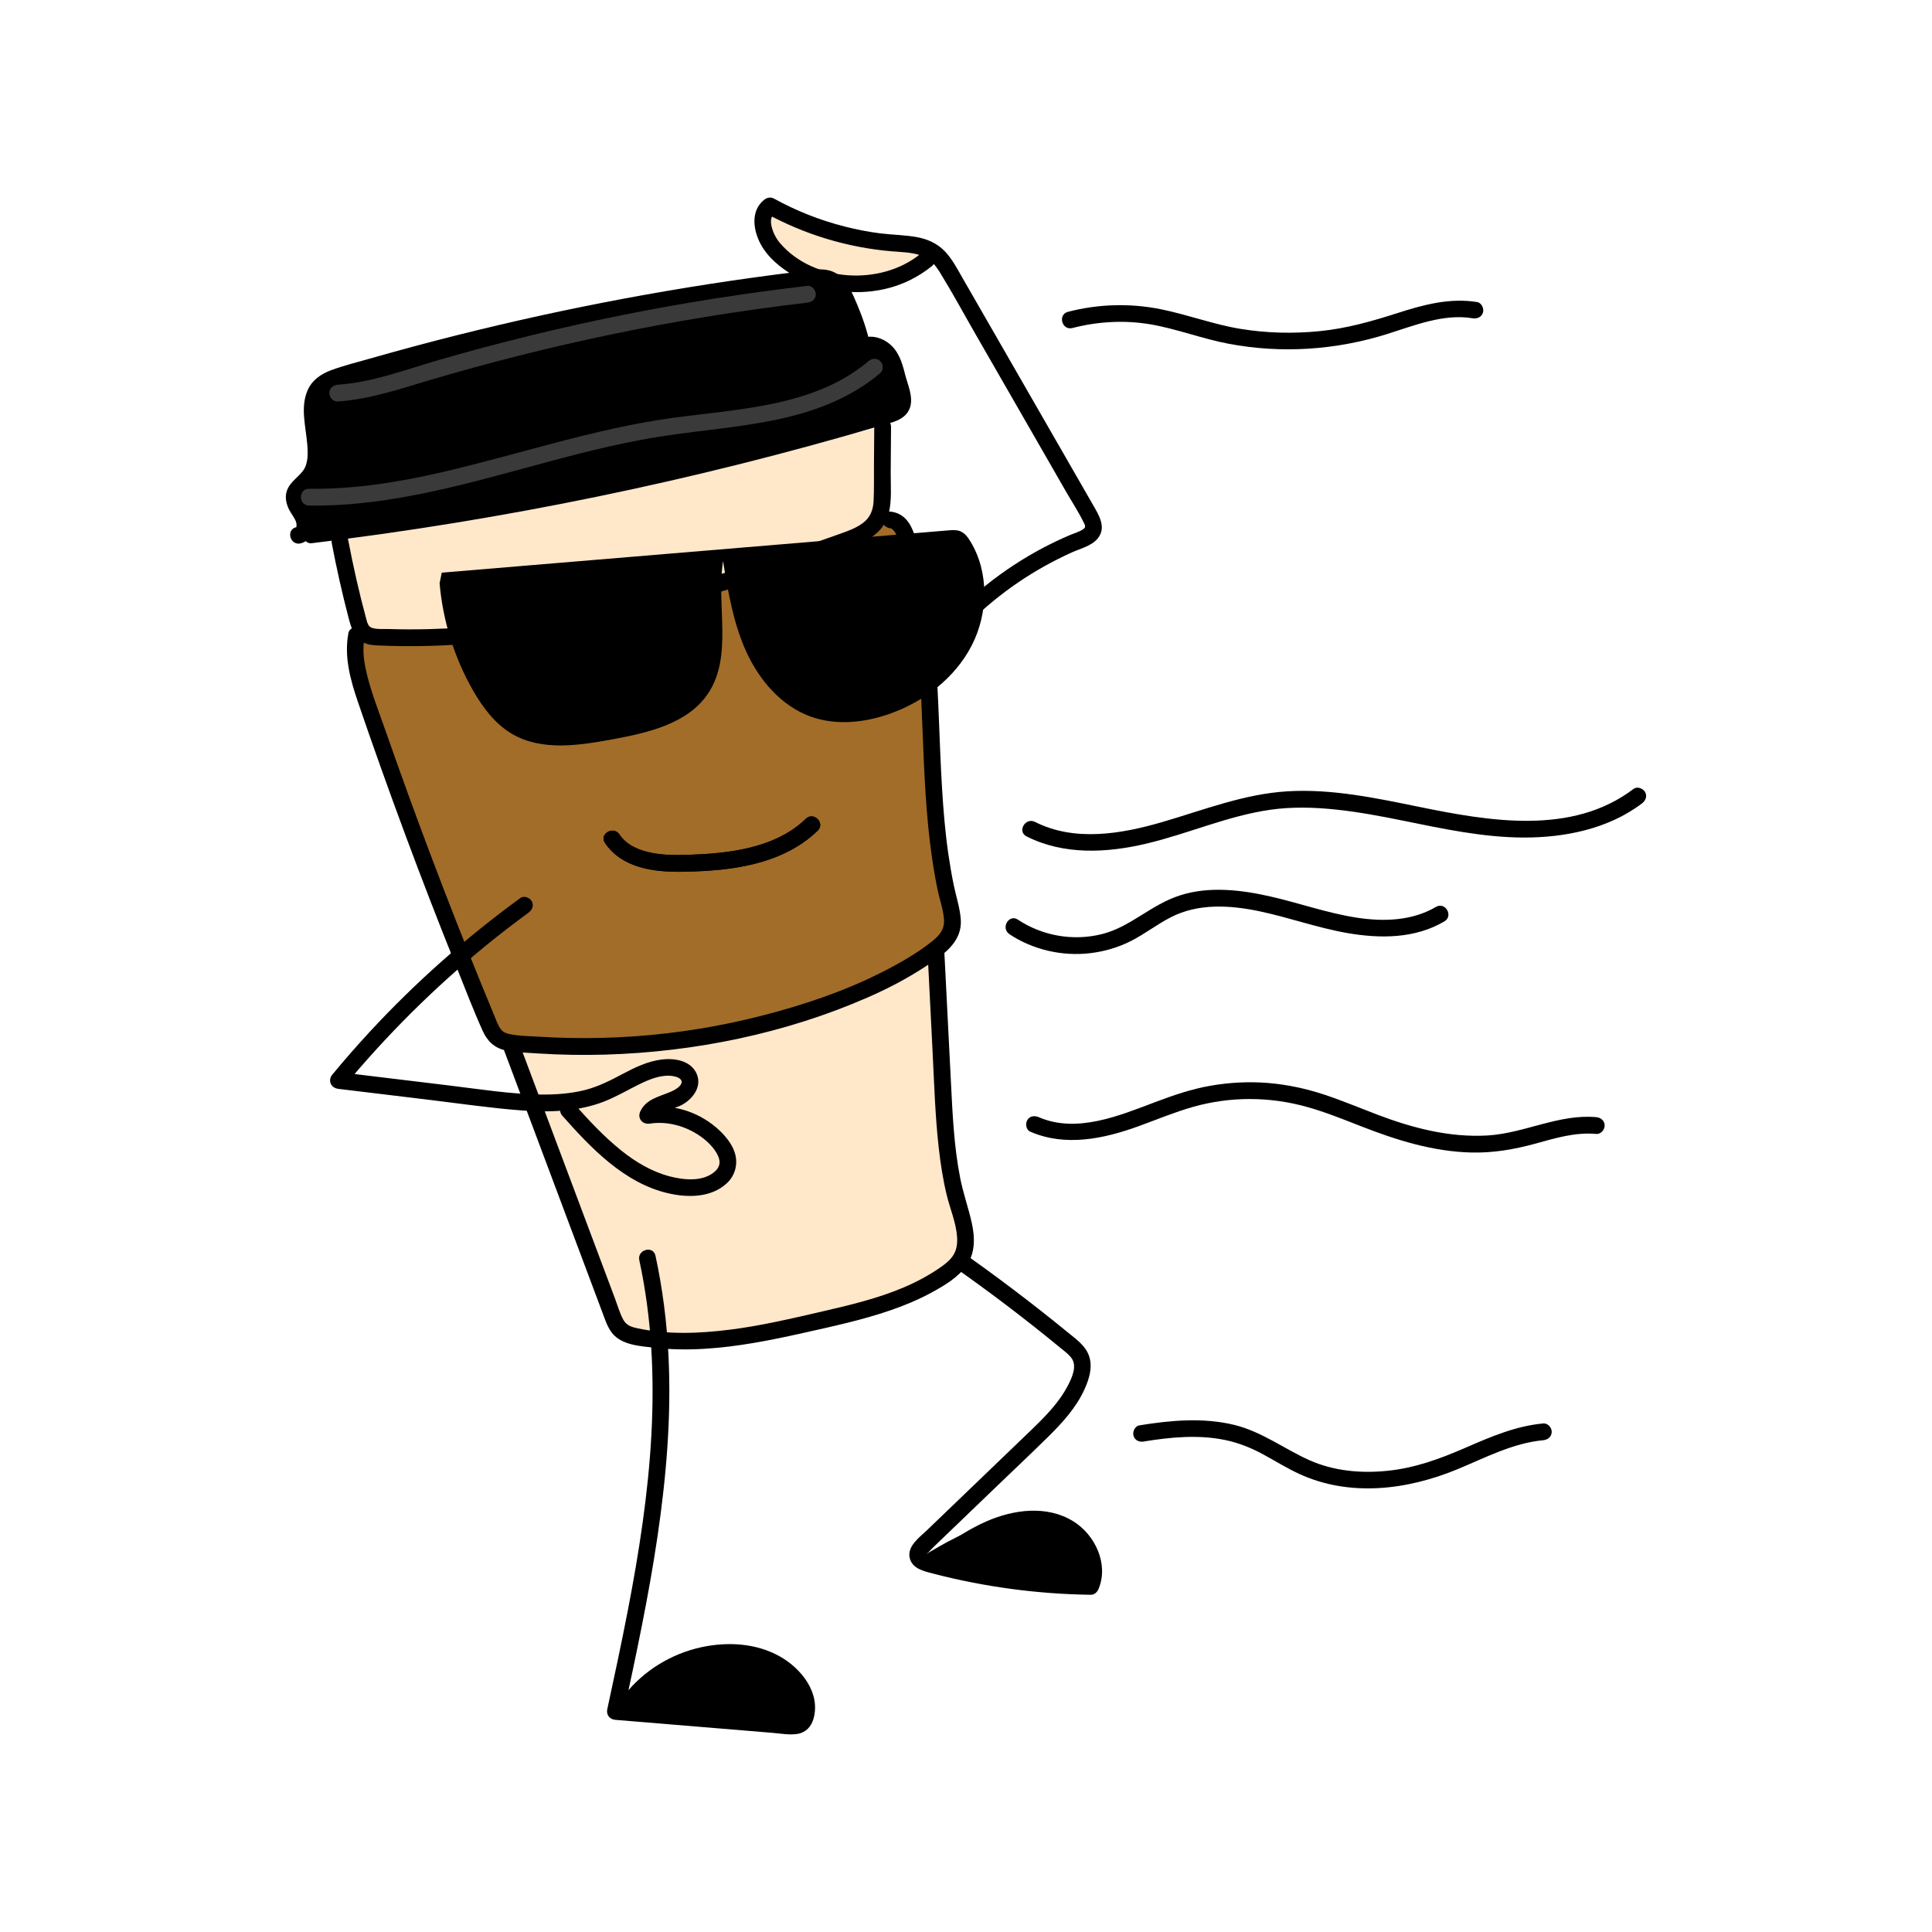
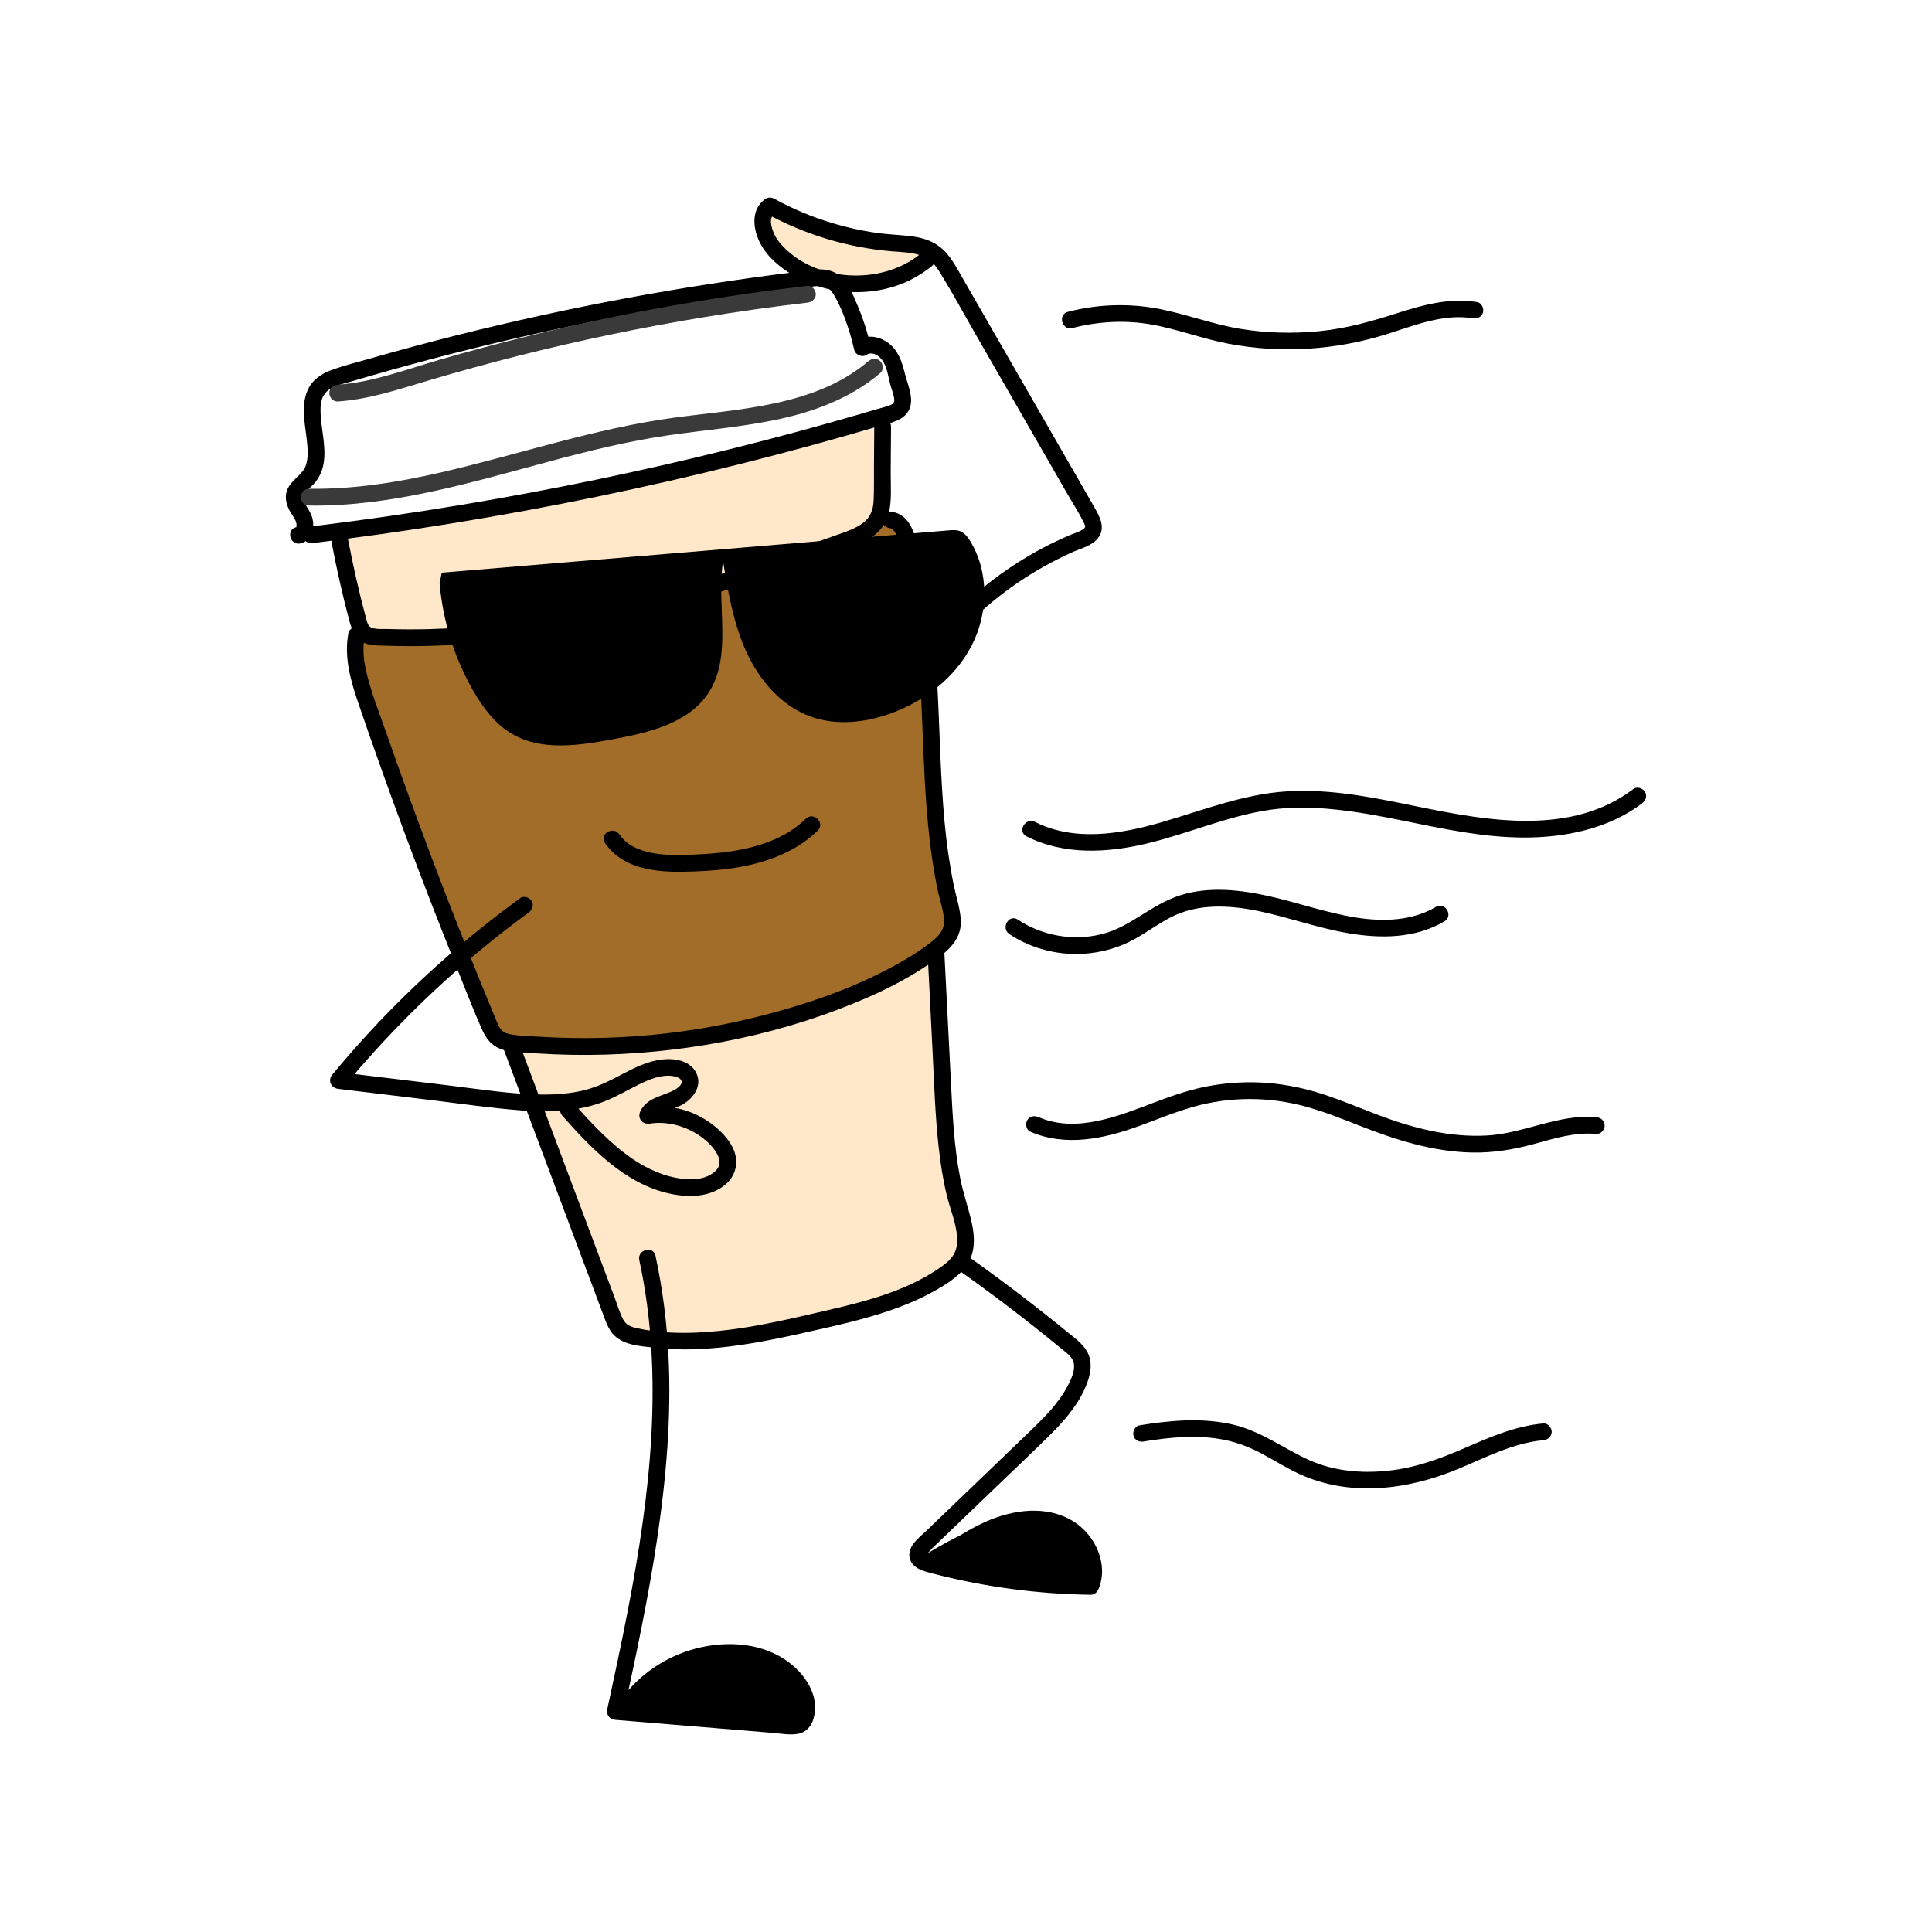
<svg xmlns="http://www.w3.org/2000/svg" version="1.1" viewBox="0 0 576 576">
  <defs>
    <style>
      .st0 {
        fill: #ffe7ca;
      }

      .st1 {
        fill: #fff;
      }

      .st2 {
        fill: #a26d29;
      }

      .st3 {
        fill: #3a3a3a;
      }
    </style>
  </defs>
  <g id="Layer_2">
    <rect class="st1" width="576" height="576" />
  </g>
  <g id="Layer_2_copy">
    <g>
      <g>
        <path d="M262.37,363c11.6,7.34,22.92,15.11,33.93,23.31,5.43,4.04,10.77,8.19,16.04,12.44,1.28,1.03,2.56,2.08,3.83,3.12,1.15.95,2.52,1.89,3.37,3.15,1.58,2.33.07,5.64-1.05,7.84-2.68,5.29-6.93,9.51-11.15,13.59-5.19,5.01-10.4,9.99-15.6,14.99s-10.27,9.87-15.41,14.81c-2.21,2.12-5.91,4.7-5.11,8.24.74,3.27,4.44,4,7.2,4.71,15.25,3.95,30.98,6.04,46.73,6.26,1.21.02,1.99-.81,2.41-1.84,3.02-7.38-1.1-16.08-7.6-20.08-7.9-4.86-17.8-3.5-25.89.04-4.85,2.12-9.27,5.07-13.66,8.01-2.66,1.78-.16,6.11,2.52,4.32,6.6-4.41,13.57-9.2,21.63-10.31,6.71-.93,14.09.98,17.51,7.27,1.6,2.95,1.93,6.3.65,9.42l2.41-1.84c-13.88-.19-27.69-1.86-41.21-5.04-1.56-.37-3.11-.75-4.66-1.16-.72-.19-1.45-.37-2.17-.58-.42-.13-.87-.43-1.17-.56.61.25-.15.48.41.08.62-.43,1.17-1.17,1.72-1.7,1.31-1.26,2.63-2.53,3.94-3.79,5.14-4.94,10.27-9.87,15.41-14.81s10.01-9.53,14.94-14.38c4.26-4.19,8.47-8.76,10.97-14.26,1.35-2.99,2.46-6.41,1.47-9.69s-3.88-5.24-6.38-7.29c-5.26-4.3-10.61-8.51-16.03-12.62-12.12-9.19-24.64-17.86-37.5-25.99-2.73-1.73-5.24,2.6-2.52,4.32h0Z" />
        <path class="st0" d="M152.53,312.04c10.04,26.75,20.07,53.5,30.11,80.25.57,1.53,1.18,3.11,2.39,4.22,1.31,1.21,3.14,1.66,4.89,2,18.01,3.47,36.51-.66,54.38-4.76,12.99-2.99,26.33-6.12,37.29-13.7,2-1.38,3.95-2.96,5.1-5.1,2.51-4.67.52-10.35-.98-15.44-3.41-11.58-4.04-23.76-4.65-35.82-.66-13.1-1.32-26.21-1.98-39.31" />
        <path class="st2" d="M106.28,189.44c-1.32,6.62.85,13.37,3.03,19.76,11.07,32.38,23.2,64.4,36.37,95.99.68,1.64,1.43,3.36,2.86,4.41,1.4,1.03,3.22,1.26,4.95,1.42,30.92,2.99,62.49-.82,91.81-11.08,11.67-4.08,23.07-9.23,33.05-16.52,2.22-1.63,4.49-3.52,5.29-6.16.75-2.49.05-5.16-.57-7.68-8.78-35.53-2.03-73.77-12.64-108.79-.78-2.56-2.19-5.55-4.86-5.75" />
-         <path d="M240.25,244.11c-5.96,5.79-13.99,8.4-22.04,9.66-4.1.64-8.25.91-12.39,1.06-3.8.14-7.67.19-11.42-.54s-7.52-2.22-9.72-5.51c-1.78-2.66-6.12-.16-4.32,2.52,5.04,7.5,14.57,8.72,22.92,8.6,9.13-.13,18.67-.87,27.29-4.1,4.92-1.84,9.45-4.48,13.23-8.16,2.31-2.25-1.23-5.78-3.54-3.54h0Z" />
-         <path d="M92.81,159.47c58.3-7.05,116-19.09,172.25-35.93,1.26-.38,2.6-.81,3.38-1.87,1.33-1.79.41-4.29-.24-6.42-.94-3.05-1.27-6.36-2.98-9.05s-5.56-4.45-8.13-2.56c-1.18-5.4-3.05-10.64-5.55-15.57-.94-1.85-2.08-3.77-3.96-4.66-1.71-.81-3.7-.61-5.58-.39-47.53,5.6-94.57,15.33-140.42,29.05-1.98.59-4.02,1.23-5.58,2.58-7.36,6.37,2.24,20.31-4.06,27.73-1.49,1.75-3.82,3.05-4.19,5.32-.36,2.25,1.41,4.2,2.49,6.2s.95,5.29-1.29,5.69" />
        <path class="st0" d="M101.34,161.37c1.5,7.92,3.29,15.79,5.38,23.58.4,1.48.87,3.07,2.1,3.98,1.08.81,2.52.92,3.87.98,47.46,2.23,93.95-12.49,138.7-28.45,4.18-1.49,8.77-3.36,10.6-7.4.96-2.12.99-4.52,1.01-6.84.05-6.65.1-13.3.15-19.95" />
        <path class="st0" d="M216.5,340.89c-5.04-6.31-13.6-9.61-21.57-8.31,1.19-2.75,4.56-3.6,7.38-4.61,2.82-1.01,5.91-3.42,5.16-6.32-.58-2.24-3.2-3.28-5.51-3.39-7.07-.35-13.15,4.55-19.66,7.32-3.12,1.33-6.36,2.16-9.68,2.65-.24,1.07-.53,2.12-.9,3.13,9.72,10.93,21.27,22.38,35.84,22.73,5.09.12,11.35-2.56,11.32-7.65-.01-2.05-1.11-3.95-2.39-5.55Z" />
        <path class="st0" d="M273.94,79.14c.24-.21.49-.4.79-.57.08-.05.16-.1.24-.15.39-.29.78-.59,1.15-.9v.15c.92-.65,1.72-1.38,2.47-2.18-.09-.07-.16-.14-.25-.2-3.32-2.37-7.68-2.5-11.74-2.81-12.96-.99-25.7-4.8-37.07-11.09-4.1,3.14-1.7,9.83,1.88,13.54,10.77,11.15,29.77,12.82,42.53,4.2Z" />
        <path d="M220.99,494.13c-12.83-1.87-26.47,3.62-34.43,13.85-.25,1.25-.53,2.48-.85,3.7,15.89,1.31,31.78,2.63,47.66,3.94,1.31.11,2.74.18,3.81-.59.98-.71,1.38-1.97,1.55-3.16,1.25-9.2-8.54-16.39-17.73-17.73Z" />
        <path d="M317.65,455.69c-6.51-3.5-14.88-3.46-22.17-1.45s-13.75,5.78-20.1,9.5h0c-.6.79-1.27,1.54-1.98,2.26.07.16.13.32.19.48l.19.56c16.74,3.7,33.97,5.71,51.23,5.9,3-6.15-.85-13.76-7.36-17.25Z" />
        <path d="M190.6,375.71c3.71,17.09,4.54,34.65,3.6,52.09s-3.69,35.11-7.04,52.43c-1.9,9.82-4,19.59-6.11,29.36-.36,1.68.74,3.03,2.41,3.16,10.4.86,20.8,1.72,31.2,2.58,5.2.43,10.4.86,15.6,1.29,2.46.2,5.11.72,7.56.31s4.03-2.17,4.69-4.43c2.25-7.77-3.63-15.08-10.01-18.66-7.08-3.97-15.54-4.43-23.35-2.76-8.89,1.91-17.22,6.94-22.84,14.12-.83,1.06-1.04,2.5,0,3.54.86.86,2.7,1.07,3.54,0,8.38-10.72,24.17-16.95,37.34-11.91,5.29,2.02,10.95,6.66,10.74,12.76-.02.62-.06,1.37-.34,1.94-.27.53-.65.54-1.21.55-2.26.07-4.6-.33-6.85-.51-4.71-.39-9.41-.78-14.12-1.17-10.65-.88-21.3-1.76-31.95-2.64l2.41,3.16c3.8-17.59,7.56-35.2,10.18-53.01,2.6-17.7,4.13-35.62,3.26-53.52-.49-10.09-1.75-20.15-3.89-30.02-.68-3.14-5.5-1.81-4.82,1.33h0Z" />
        <path d="M155.1,267.76c-16.18,11.81-31.23,25.12-44.83,39.82-3.84,4.15-7.57,8.42-11.18,12.78-1.46,1.77-.43,4,1.77,4.27,9.19,1.11,18.39,2.22,27.58,3.33,8.93,1.08,17.86,2.4,26.83,3.08,8.29.63,16.96.43,24.8-2.62,3.71-1.45,7.12-3.49,10.69-5.24,2.95-1.44,6.48-2.88,9.84-2.37,1.03.16,2.7.7,2.63,1.81-.08,1.24-2,2.32-3.06,2.79-3.43,1.52-7.47,2.15-9.26,5.91-.99,2.09.63,4.01,2.82,3.67,5.22-.8,10.66.71,14.96,3.69,2.11,1.46,4.28,3.53,5.37,5.89.95,2.05.41,3.63-1.17,4.91-3.54,2.89-9.06,2.34-13.3,1.22-5.27-1.39-10.08-4.25-14.31-7.64-5.17-4.14-9.71-9.01-14.09-13.96-2.14-2.41-5.66,1.13-3.54,3.54,8.55,9.64,18.48,20.09,31.52,23.11,5.85,1.36,12.77,1.37,17.47-2.93,2.31-2.11,3.3-5.21,2.66-8.26-.7-3.32-3.28-6.27-5.79-8.42-5.86-5-13.52-7.14-21.11-5.97l2.82,3.67c1.35-2.83,5.59-3.07,8.11-4.45,3.45-1.88,6.26-5.83,4.13-9.75-1.93-3.55-6.56-4.21-10.18-3.76-4.17.52-7.96,2.35-11.64,4.3s-7.28,3.8-11.33,4.82-8.61,1.38-12.98,1.32c-9.19-.12-18.38-1.61-27.49-2.71-11-1.33-22-2.66-33-3.99l1.77,4.27c12.59-15.2,26.63-29.19,41.9-41.69,4.27-3.5,8.64-6.87,13.1-10.13,1.09-.79,1.63-2.17.9-3.42-.63-1.07-2.32-1.7-3.42-.9h0Z" />
        <path d="M282.86,192.19c8.08-9.43,17.74-17.38,28.59-23.42,2.66-1.48,5.39-2.85,8.16-4.1,2.56-1.15,5.82-1.89,7.66-4.14,2.61-3.19.48-6.71-1.24-9.71-1.82-3.17-3.65-6.35-5.47-9.52-7.46-12.98-14.93-25.96-22.39-38.94-3.73-6.49-7.46-12.98-11.2-19.47-1.59-2.77-3.1-5.72-5.34-8.03s-5.13-3.58-8.22-4.15c-3.57-.66-7.23-.68-10.83-1.12s-7.24-1.16-10.78-2.06c-7.34-1.87-14.38-4.65-21.01-8.3-1.06-.59-2.14-.33-3.03.39-4.02,3.26-3.2,8.95-1.05,13.03s5.99,7.2,9.88,9.48c8.07,4.73,17.97,6.08,27.07,4.07,5.24-1.16,10.08-3.54,14.23-6.91,1.05-.85.88-2.65,0-3.54-1.04-1.04-2.48-.85-3.54,0-11.71,9.49-31.73,8.42-41.73-3.19-1.28-1.49-2.24-3.36-2.63-5.28-.35-1.7-.08-3.01,1.3-4.12l-3.03.39c11.54,6.35,24.32,10.23,37.44,11.36,2.93.25,5.92.27,8.74,1.2s4.39,2.86,5.83,5.19c3.71,6.01,7.08,12.26,10.6,18.38,7.21,12.55,14.43,25.1,21.64,37.64,1.74,3.03,3.48,6.06,5.22,9.09s3.82,6.2,5.4,9.43c.4.82.65,1.3-.08,1.85-1.15.85-2.76,1.28-4.06,1.83-2.67,1.14-5.3,2.39-7.88,3.74-12.06,6.35-22.93,15.04-31.8,25.39-.88,1.02-1.01,2.53,0,3.54.9.9,2.65,1.03,3.54,0h0Z" />
        <path d="M289.29,161.38c-.77-1.25-1.71-2.51-3.08-3.03-1.07-.41-2.25-.32-3.39-.23-50.37,4.2-100.75,8.41-151.12,12.61l-.59,2.94c-.01.06-.04.11-.05.17.95,11.24,4.39,22.26,9.99,32.04,2.91,5.08,6.55,9.96,11.6,12.92,8.83,5.17,19.9,3.47,29.96,1.62,10.67-1.97,22.51-4.67,28.52-13.71,7.43-11.17,2.35-26.16,4.44-39.41,1.51,9.2,3.06,18.53,6.93,27.01,3.87,8.48,10.42,16.16,19.19,19.33,7.55,2.72,16.02,1.84,23.59-.84,10.22-3.62,19.43-10.68,24.4-20.31,4.98-9.63,5.26-21.86-.39-31.11Z" />
        <path d="M240.25,244.11c-5.96,5.79-13.99,8.4-22.04,9.66-4.1.64-8.25.91-12.39,1.06-3.8.14-7.67.19-11.42-.54s-7.52-2.22-9.72-5.51c-1.78-2.66-6.12-.16-4.32,2.52,5.04,7.5,14.57,8.72,22.92,8.6,9.13-.13,18.67-.87,27.29-4.1,4.92-1.84,9.45-4.48,13.23-8.16,2.31-2.25-1.23-5.78-3.54-3.54h0Z" />
        <path d="M92.81,161.97c28.65-3.47,57.16-8.11,85.43-13.94s56.17-12.82,83.79-20.97c3.35-.99,7.83-1.63,9.21-5.37,1.21-3.29-.69-7.12-1.47-10.33-.84-3.43-1.95-6.85-4.87-9.07-2.58-1.96-6.25-2.71-9.07-.8l3.67,1.49c-.92-4.12-2.22-8.11-3.86-11.99-1.41-3.32-2.92-7.17-6.01-9.28-3.45-2.35-8.12-1.14-11.94-.67-4.38.54-8.76,1.11-13.13,1.72-17.08,2.37-34.08,5.27-50.98,8.7s-33.69,7.38-50.34,11.86c-4.12,1.11-8.24,2.25-12.34,3.42s-8.2,2.17-12.15,3.62c-3.06,1.12-5.73,2.97-7.06,6.04-1.11,2.55-1.24,5.35-1.02,8.09s.72,5.37.94,8.07c.11,1.32.16,2.65.05,3.97-.06.72-.37,2.11-.67,2.73-1.26,2.67-4.46,4.04-5.48,7.12-.63,1.91-.16,3.86.7,5.6.63,1.27,1.82,2.61,2.1,3.82.09.37.09.36.1.68,0,.11-.07.72-.02.48-.05.27-.05.24-.1.33.08-.16.57-.25,0-.11-3.13.75-1.8,5.57,1.33,4.82,3.4-.82,4.32-4.68,3.47-7.68-.46-1.61-1.49-2.92-2.29-4.36-.62-1.12-.82-1.96.04-2.98,1.01-1.18,2.28-2.09,3.25-3.32.86-1.1,1.49-2.3,1.93-3.63.82-2.49.8-5.22.56-7.8s-.75-5.36-.94-8.06c-.09-1.23-.13-2.48.02-3.7-.04.32.06-.31.07-.4.05-.26.11-.52.18-.77.2-.71.17-.69.53-1.33.52-.93,1.34-1.7,2.51-2.32,1.58-.84,3.43-1.23,5.14-1.74,4.02-1.19,8.04-2.35,12.08-3.48,16.29-4.56,32.72-8.63,49.27-12.18s33.03-6.58,49.68-9.11c8.22-1.25,16.46-2.37,24.72-3.37,1.83-.22,3.92-.71,5.76-.39,1.49.26,2.36,1.41,3.08,2.64,1.91,3.27,3.31,6.9,4.45,10.5.6,1.9,1.11,3.83,1.55,5.78.34,1.51,2.37,2.37,3.67,1.49,1.43-.97,3.36-.09,4.5,1.36,1.64,2.07,1.94,5.07,2.59,7.54.35,1.32.93,2.65,1.13,4.01.16,1.1-.04,1.61-1.07,2.05-1.3.55-2.77.85-4.12,1.25-1.62.48-3.24.96-4.86,1.43-12.98,3.77-26.03,7.29-39.14,10.55-26.23,6.52-52.72,12.01-79.38,16.46-15.01,2.5-30.08,4.67-45.2,6.51-1.34.16-2.5,1.03-2.5,2.5,0,1.23,1.15,2.66,2.5,2.5h0Z" />
        <path d="M98.93,162.04c1.42,7.45,3.08,14.85,5,22.18.84,3.2,1.8,6.52,5.28,7.69,1.63.55,3.44.52,5.13.58,1.97.08,3.94.12,5.9.14,14.67.14,29.32-1.27,43.78-3.72,29.05-4.93,57.19-14.09,84.9-23.92,6.29-2.23,14.19-4.54,16.04-11.9.98-3.94.56-8.33.59-12.36.03-4.49.07-8.98.1-13.47.02-3.22-4.98-3.22-5,0-.03,3.82-.06,7.65-.09,11.47-.03,3.55.07,7.12-.11,10.67-.14,2.63-.97,4.83-3.1,6.46s-4.64,2.48-7.07,3.35c-13.29,4.74-26.63,9.33-40.14,13.41-26.75,8.08-54.31,14.24-82.34,14.95-3.93.1-7.86.09-11.79-.03-1.62-.05-3.52.15-5.08-.34-1.25-.39-1.49-1.78-1.8-2.91-2.11-7.78-3.87-15.66-5.38-23.58-.25-1.33-1.85-2.08-3.08-1.75-1.39.38-2,1.74-1.75,3.08h0Z" />
        <path d="M103.87,188.77c-1.31,7,.56,13.81,2.81,20.42s4.62,13.39,7,20.05c4.71,13.2,9.59,26.34,14.65,39.41,2.53,6.53,5.1,13.05,7.72,19.55s5.06,12.98,7.93,19.3c1.35,2.96,3.59,5.05,6.84,5.67s6.45.7,9.64.91c6.67.42,13.35.53,20.03.34,26.69-.8,53.66-6.32,78.16-17.03,5.86-2.56,11.57-5.52,16.93-9.02s11.34-7.28,10.86-14.25c-.23-3.42-1.38-6.78-2.07-10.13-.65-3.14-1.19-6.3-1.65-9.48-.93-6.45-1.47-12.96-1.86-19.46-.81-13.27-.95-26.58-1.99-39.84-.53-6.68-1.28-13.36-2.45-19.97-.56-3.15-1.21-6.28-1.99-9.38s-1.42-6.08-2.8-8.83c-1.25-2.5-3.25-4.17-6.06-4.5-1.34-.16-2.5,1.26-2.5,2.5,0,1.48,1.15,2.34,2.5,2.5.36.04.9.62,1.25,1.15.64.98.99,2.09,1.33,3.2.92,3.07,1.7,6.18,2.38,9.31,1.31,6.04,2.2,12.16,2.82,18.3,1.27,12.54,1.51,25.14,2.09,37.72.58,12.76,1.5,25.57,4.1,38.1.61,2.95,1.76,6.01,1.91,9.02.14,2.84-1.48,4.67-3.6,6.35-4.71,3.73-10.09,6.76-15.45,9.44-11.14,5.58-23.11,9.57-35.15,12.66-12.35,3.17-24.97,5.25-37.69,6.16-6.43.46-12.88.64-19.33.52-3.18-.06-6.37-.18-9.54-.38-2.93-.18-6.07-.18-8.94-.82-1.1-.25-1.92-.66-2.57-1.6-.82-1.19-1.3-2.64-1.85-3.96-1.25-3.01-2.49-6.02-3.72-9.04-2.59-6.34-5.13-12.69-7.63-19.06-4.89-12.44-9.61-24.94-14.18-37.5-2.31-6.36-4.58-12.73-6.81-19.11s-4.74-12.53-6.06-19.03c-.59-2.91-.8-5.94-.25-8.87.25-1.33-.37-2.7-1.75-3.08-1.22-.33-2.83.41-3.08,1.75h0Z" />
        <path d="M150.12,312.71c7.15,19.05,14.3,38.1,21.44,57.16,1.78,4.74,3.56,9.49,5.34,14.23l2.71,7.23c.79,2.11,1.48,4.32,2.89,6.11,2.86,3.62,8.42,3.89,12.64,4.37,4.92.56,9.88.62,14.82.32,9.9-.59,19.67-2.52,29.34-4.69,8.75-1.96,17.59-3.84,26.09-6.76,4.24-1.46,8.42-3.19,12.36-5.34s7.79-4.44,10.34-7.95c2.71-3.73,2.59-8.46,1.64-12.77s-2.57-8.86-3.46-13.4c-1.87-9.47-2.28-19.16-2.77-28.78-.52-10.2-1.03-20.4-1.55-30.6-.13-2.49-.25-4.98-.38-7.46-.16-3.2-5.16-3.22-5,0,.49,9.79.99,19.57,1.48,29.36.48,9.5.76,19.05,1.83,28.51.53,4.71,1.26,9.41,2.37,14.02.98,4.08,2.77,8.15,3.08,12.36.14,1.88-.02,3.76-1.01,5.41-.92,1.55-2.38,2.72-3.84,3.74-3.44,2.4-7.17,4.4-11.03,6.04-7.74,3.29-15.99,5.25-24.15,7.14-9.15,2.11-18.34,4.29-27.67,5.46s-18.75,1.53-27.81-.46c-1.82-.4-3.18-.94-4.07-2.65-1.04-1.98-1.67-4.24-2.46-6.34l-5.08-13.53c-6.91-18.43-13.83-36.86-20.74-55.29l-2.54-6.77c-.47-1.26-1.69-2.13-3.08-1.75-1.21.33-2.22,1.8-1.75,3.08h0Z" />
        <path class="st3" d="M92.14,150.73c24.57.33,48.28-6.88,71.77-13.18,11.62-3.12,23.31-6.02,35.23-7.75,10.46-1.53,21.02-2.39,31.39-4.48,11.57-2.32,22.82-6.38,31.92-14.1,1.03-.87.9-2.64,0-3.54-1.02-1.02-2.5-.88-3.54,0-15.87,13.46-38.32,14.2-57.96,16.85-23.59,3.19-46.09,10.91-69.21,16.25-13,3-26.22,5.12-39.6,4.94-3.22-.04-3.22,4.96,0,5h0Z" />
-         <path class="st3" d="M100.68,119.7c9.33-.62,18.18-3.62,27.07-6.26s17.92-5.12,26.95-7.4c18.15-4.58,36.48-8.4,54.95-11.44,10.32-1.7,20.68-3.16,31.07-4.37,1.34-.16,2.5-1.04,2.5-2.5,0-1.23-1.15-2.66-2.5-2.5-18.57,2.16-37.06,5.06-55.39,8.75s-36.54,8.14-54.51,13.35c-9.87,2.86-19.8,6.68-30.14,7.37-1.35.09-2.5,1.08-2.5,2.5,0,1.28,1.15,2.59,2.5,2.5h0Z" />
+         <path class="st3" d="M100.68,119.7c9.33-.62,18.18-3.62,27.07-6.26s17.92-5.12,26.95-7.4c18.15-4.58,36.48-8.4,54.95-11.44,10.32-1.7,20.68-3.16,31.07-4.37,1.34-.16,2.5-1.04,2.5-2.5,0-1.23-1.15-2.66-2.5-2.5-18.57,2.16-37.06,5.06-55.39,8.75s-36.54,8.14-54.51,13.35c-9.87,2.86-19.8,6.68-30.14,7.37-1.35.09-2.5,1.08-2.5,2.5,0,1.28,1.15,2.59,2.5,2.5Z" />
      </g>
      <path d="M307.15,337.39c10.51,4.56,21.9,2.14,32.26-1.61,5.39-1.95,10.7-4.19,16.22-5.76s11.21-2.36,16.95-2.36,11.39.78,16.91,2.31,10.75,3.64,16.03,5.71c10.71,4.2,21.69,7.68,33.3,7.93,6.39.14,12.59-.92,18.74-2.6s12.04-3.52,18.35-2.94c1.35.12,2.5-1.24,2.5-2.5,0-1.45-1.15-2.38-2.5-2.5-11.14-1.02-21.48,4.83-32.49,5.46-11.35.65-22.39-2.25-32.91-6.26-5.23-1.99-10.4-4.17-15.72-5.93s-11.06-3.01-16.8-3.47-11.58-.15-17.28.86c-5.62.99-10.98,2.84-16.3,4.85-10.68,4.03-23.41,9.4-34.73,4.49-1.24-.54-2.68-.37-3.42.9-.62,1.06-.35,2.88.9,3.42h0Z" />
      <path d="M300.93,278.51c7,4.64,15.72,6.65,24.05,5.67,4.24-.5,8.31-1.67,12.13-3.6,4.15-2.1,7.83-5,11.97-7.12,8.12-4.18,17.53-3.62,26.22-1.82s17.42,4.97,26.36,6.53c9.79,1.7,20.17,1.71,28.97-3.47,2.77-1.63.26-5.95-2.52-4.32-7.14,4.2-15.66,4.44-23.66,3.2-8.72-1.35-17.04-4.33-25.62-6.29s-18.26-3.17-27.02-.35-14.68,9.38-23.25,11.54-17.77.56-25.09-4.3c-2.69-1.78-5.2,2.54-2.52,4.32h0Z" />
      <path d="M306.04,249.35c11.11,5.63,23.95,4.96,35.76,2.16,12.44-2.95,24.28-8.29,36.99-10.1s26.62.64,39.57,3.27c11.85,2.41,23.74,4.98,35.89,5.02s25.24-2.53,35.29-10.18c1.07-.82,1.64-2.15.9-3.42-.62-1.06-2.34-1.72-3.42-.9-18.36,13.98-43.11,9.61-64,5.34-12.87-2.63-25.99-5.42-39.21-4.62-12.94.79-24.94,5.56-37.25,9.15s-26.16,5.95-37.99-.03c-2.86-1.45-5.4,2.86-2.52,4.32h0Z" />
      <path d="M319.71,97.8c7.59-1.97,15.62-2.42,23.36-1.09s15.36,4.29,23.2,5.77c15.81,3,32.04,1.9,47.37-2.92,8.12-2.55,16.75-6.1,25.42-4.67,1.33.22,2.69-.35,3.08-1.75.33-1.19-.41-2.86-1.75-3.08-8.12-1.33-15.97.78-23.66,3.25s-15.22,4.61-23.22,5.41-15.99.6-23.85-.7-15.67-4.24-23.64-5.84c-9.15-1.83-18.61-1.56-27.63.79-3.11.81-1.79,5.63,1.33,4.82h0Z" />
      <path d="M341.01,429.76c7.89-1.28,16.15-2.08,24.06-.48,4.05.82,7.8,2.31,11.43,4.27s7.07,4.13,10.79,5.85c15.08,6.97,32.21,4.83,47.16-1.34,8.3-3.42,16.59-7.85,25.67-8.68,1.34-.12,2.5-1.06,2.5-2.5,0-1.26-1.15-2.62-2.5-2.5-8.34.76-15.93,4.09-23.52,7.38s-14.84,5.9-22.84,6.73-16.05.09-23.33-3.13-14.26-8.57-22.51-10.56c-9.28-2.24-18.91-1.36-28.23.15-1.33.22-2.08,1.87-1.75,3.08.39,1.42,1.74,1.96,3.08,1.75h0Z" />
    </g>
  </g>
</svg>